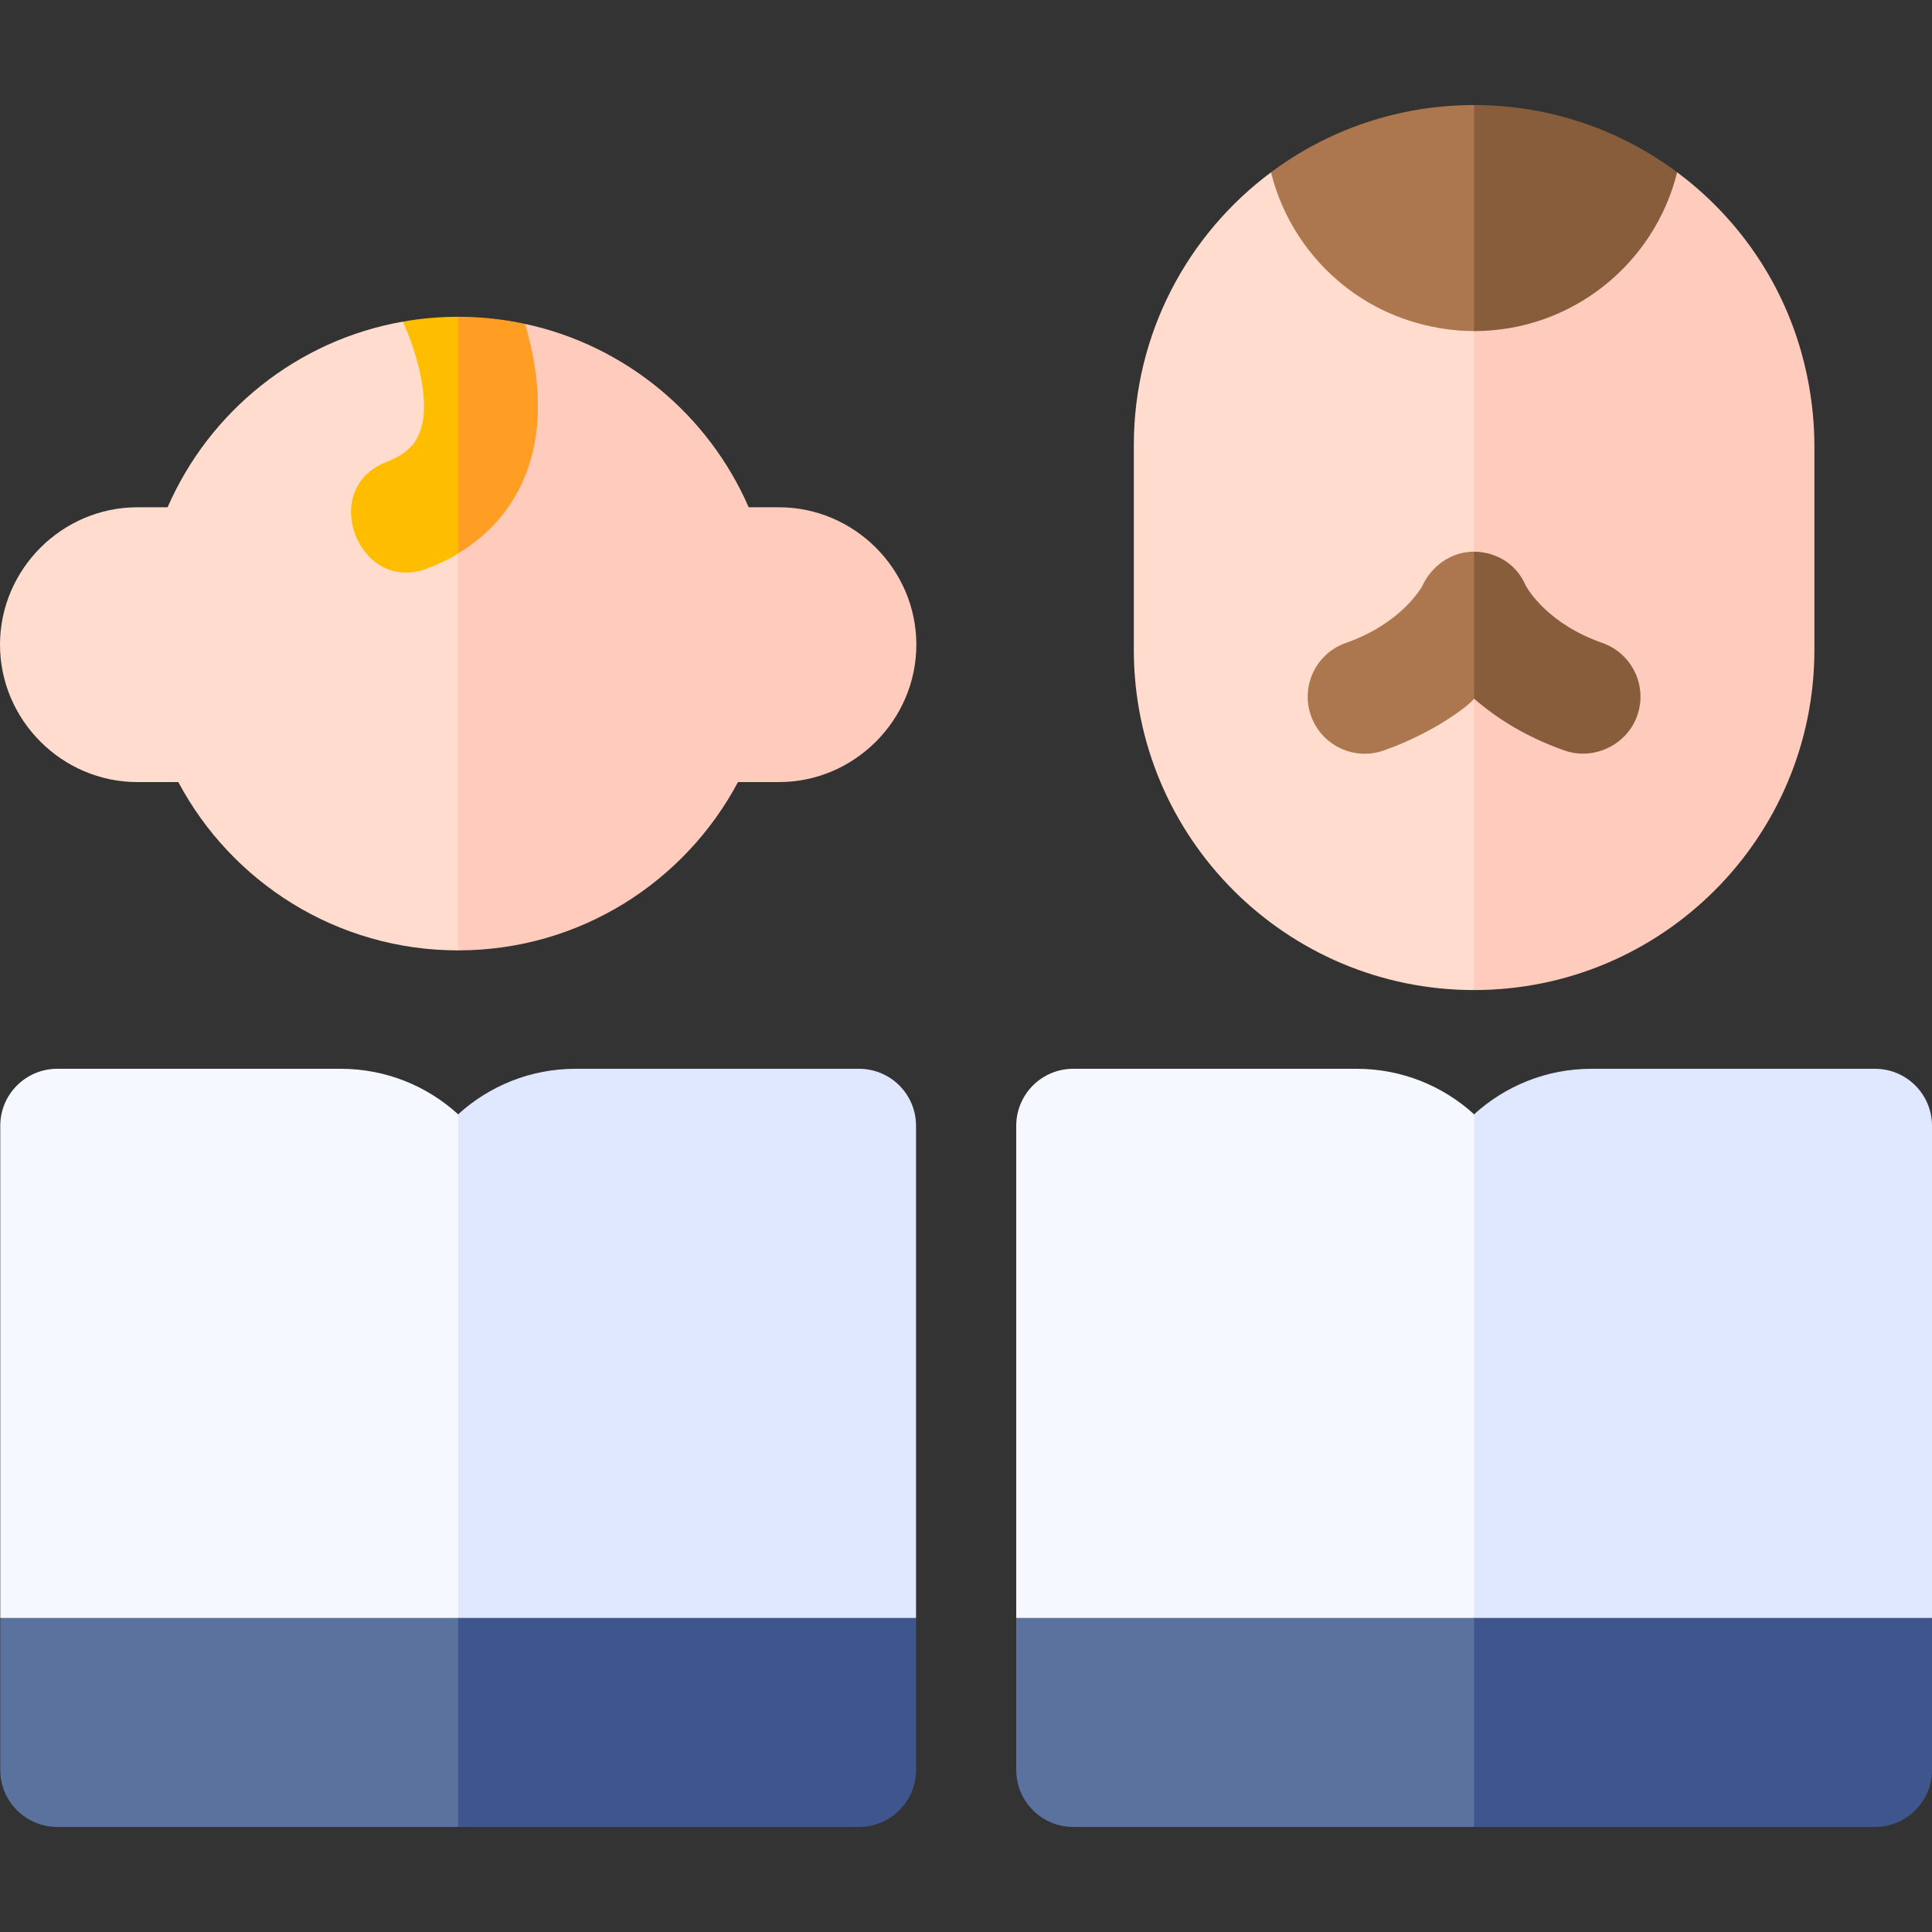
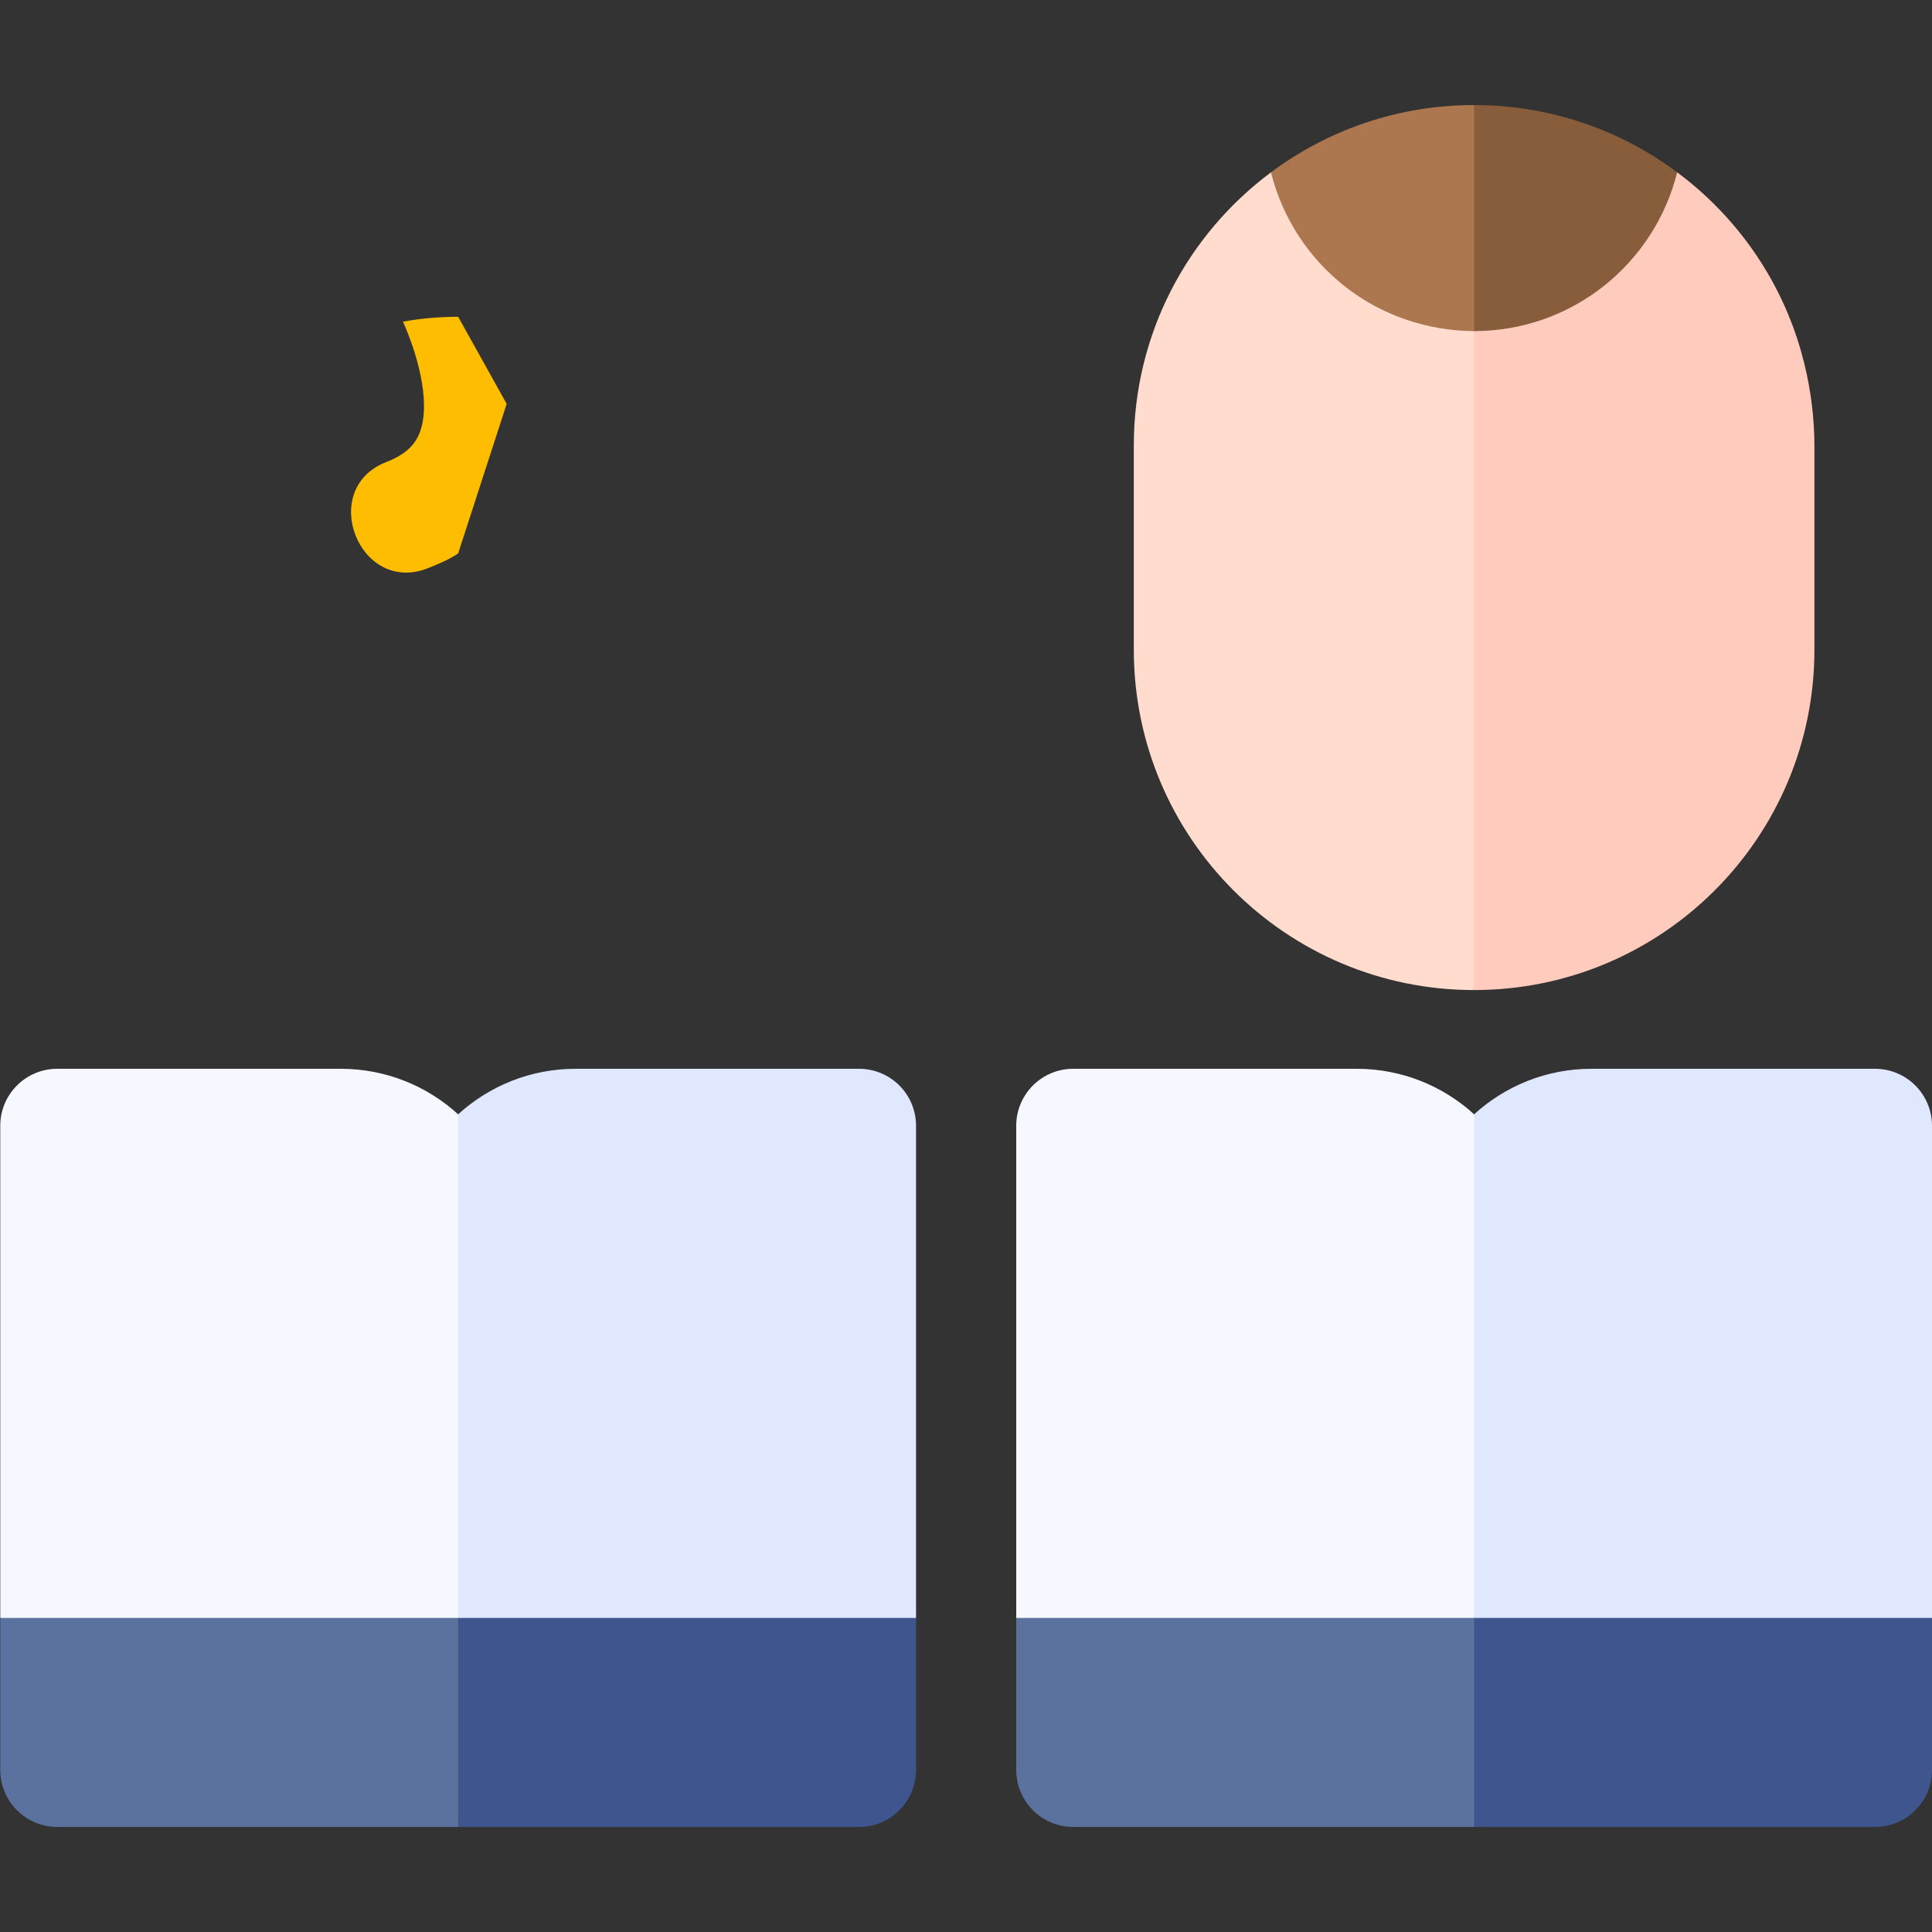
<svg xmlns="http://www.w3.org/2000/svg" id="Capa_1" enable-background="new 0 0 508.435 508.435" viewBox="0 0 508.435 508.435">
  <rect x="0" y="0" width="508.435" height="508.435" fill="#333333" stroke="none" />
  <g>
    <g>
      <path d="m120.57 425.778c6.413 9.383 12.826 18.767 19.239 28.15-6.413 8.953-12.826 17.907-19.239 26.86h-105.5c-8.28 0-15-6.72-15-15v-40.01c20.127-7.394 40.254-14.788 60.38-22.182z" fill="#5a729d" />
      <path d="m241.07 425.778v40.01c0 8.28-6.71 15-15 15h-105.5v-55.01c17.42-8.341 34.84-16.681 52.26-25.022 22.747 8.34 45.493 16.681 68.24 25.022z" fill="#3f558e" />
      <path d="m120.57 293.248c6.526 19.723 13.053 39.445 19.579 59.168-6.526 24.454-13.053 48.908-19.579 73.362-40.167 0-80.333 0-120.5 0v-129.51c0-8.29 6.72-15 15-15h74.61c11.89 0 22.73 4.54 30.89 11.98z" fill="#f6f8ff" />
      <path d="m241.07 296.268v129.51h-120.5v-132.53c8.16-7.44 19.01-11.98 30.89-11.98h74.61c8.29 0 15 6.71 15 15z" fill="#e0e8ff" />
    </g>
    <g>
      <path d="m387.935 425.778c6.413 9.383 12.826 18.767 19.239 28.15-6.413 8.953-12.826 17.907-19.239 26.86h-105.5c-8.28 0-15-6.72-15-15v-40.01c20.127-7.394 40.254-14.788 60.38-22.182z" fill="#5a729d" />
      <path d="m508.435 425.778v40.01c0 8.28-6.71 15-15 15h-105.5v-55.01c17.42-8.341 34.84-16.681 52.26-25.022 22.746 8.34 45.493 16.681 68.24 25.022z" fill="#3f558e" />
      <path d="m387.935 293.248c6.526 19.723 13.053 39.445 19.579 59.168-6.526 24.454-13.053 48.908-19.579 73.362-40.167 0-80.333 0-120.5 0v-129.51c0-8.29 6.72-15 15-15h74.61c11.89 0 22.73 4.54 30.89 11.98z" fill="#f6f8ff" />
      <path d="m508.435 296.268v129.51h-120.5v-132.53c8.16-7.44 19.01-11.98 30.89-11.98h74.61c8.29 0 15 6.71 15 15z" fill="#e0e8ff" />
    </g>
-     <path d="m149 123.309c-9.477 42.266-18.953 84.532-28.43 126.799-31.91 0-59.63-17.95-73.64-44.29h-10.77c-19.837 0-36.16-16.323-36.16-36.16s16.323-36.16 36.16-36.16h7.95c10.99-25.23 34.07-43.97 61.93-48.86 14.32 12.89 28.64 25.78 42.96 38.671z" fill="#ffdccd" />
-     <path d="m241.15 169.658c0 19.841-16.329 36.165-36.17 36.16h-10.77c-14.01 26.34-41.72 44.29-73.64 44.29v-104.47c5.87-20.133 11.74-40.267 17.61-60.4 26.48 5.69 48.28 23.97 58.85 48.26h7.95c19.841-.006 36.17 16.319 36.17 36.16z" fill="#ffcbbc" />
-     <path d="m120.57 83.368c4.257 7.64 8.514 15.28 12.77 22.92-4.257 13.117-8.514 26.233-12.77 39.35-1.74 1.221-4.552 2.572-8.08 3.94-17.995 6.975-28.891-20.94-10.86-27.97 6.21-2.41 8.03-5.57 8.93-8.05 2.94-8.19-1.02-21.11-4.52-28.92 4.72-.84 9.57-1.27 14.53-1.27z" fill="#ffbd00" />
-     <path d="m138.79 123.697c-3.32 9.25-9.55 16.72-18.22 21.94v-62.27c6.04 0 11.93.64 17.61 1.87 3.28 11.091 5.32 25.351.61 38.46z" fill="#ff9e22" />
+     <path d="m120.57 83.368c4.257 7.64 8.514 15.28 12.77 22.92-4.257 13.117-8.514 26.233-12.77 39.35-1.74 1.221-4.552 2.572-8.08 3.94-17.995 6.975-28.891-20.94-10.86-27.97 6.21-2.41 8.03-5.57 8.93-8.05 2.94-8.19-1.02-21.11-4.52-28.92 4.72-.84 9.57-1.27 14.53-1.27" fill="#ffbd00" />
    <path d="m387.93 87.128c13.406 24.429 26.813 48.858 40.219 73.288-13.406 33.377-26.813 66.755-40.219 100.132-49.46 0-89.55-40.1-89.55-89.56v-53.78c0-29.43 14.18-55.53 36.1-71.86 17.817 13.926 35.633 27.853 53.45 41.78z" fill="#ffdccd" />
    <path d="m477.49 117.207v53.78c0 49.46-40.09 89.56-89.56 89.56v-173.419c17.813-13.93 35.627-27.86 53.44-41.79 6.368 4.748 16.047 13.252 23.871 26.637 10.942 18.717 12.211 36.637 12.249 45.232z" fill="#ffcbbc" />
    <path d="m387.93 27.647c7.959 8.738 15.919 17.476 23.879 26.215-7.959 11.089-15.919 22.177-23.879 33.266-4.565-.004-19.898-.568-34.18-11.894-9.39-7.446-16.295-17.891-19.27-29.886 14.91-11.12 33.41-17.701 53.45-17.701z" fill="#ac774e" />
    <path d="m441.37 45.338c-5.94 24-27.62 41.79-53.44 41.79v-59.48c20.04-.001 38.53 6.58 53.44 17.69z" fill="#885d3c" />
-     <path d="m387.93 145.187c3.988 7.799 7.976 15.599 11.964 23.398-3.988 5.094-7.976 10.188-11.964 15.282-1.24 1.743-10.696 9.065-23.83 13.65-7.82 2.73-16.37-1.39-19.11-9.21s1.38-16.37 9.2-19.11c14.83-5.19 20.07-14.89 20.11-14.98 2.46-5.369 7.75-9.089 13.63-9.03z" fill="#ac774e" />
-     <path d="m430.87 188.308c-2.694 7.709-11.389 11.894-19.11 9.21-10.35-3.63-18.12-8.67-23.83-13.65v-38.68h.19c5.92.13 11.09 3.44 13.38 8.89.71 1.28 6.01 10.17 20.17 15.12 7.82 2.739 11.94 11.29 9.2 19.11z" fill="#885d3c" />
  </g>
  <g />
  <g />
  <g />
  <g />
  <g />
  <g />
  <g />
  <g />
  <g />
  <g />
  <g />
  <g />
  <g />
  <g />
  <g />
</svg>